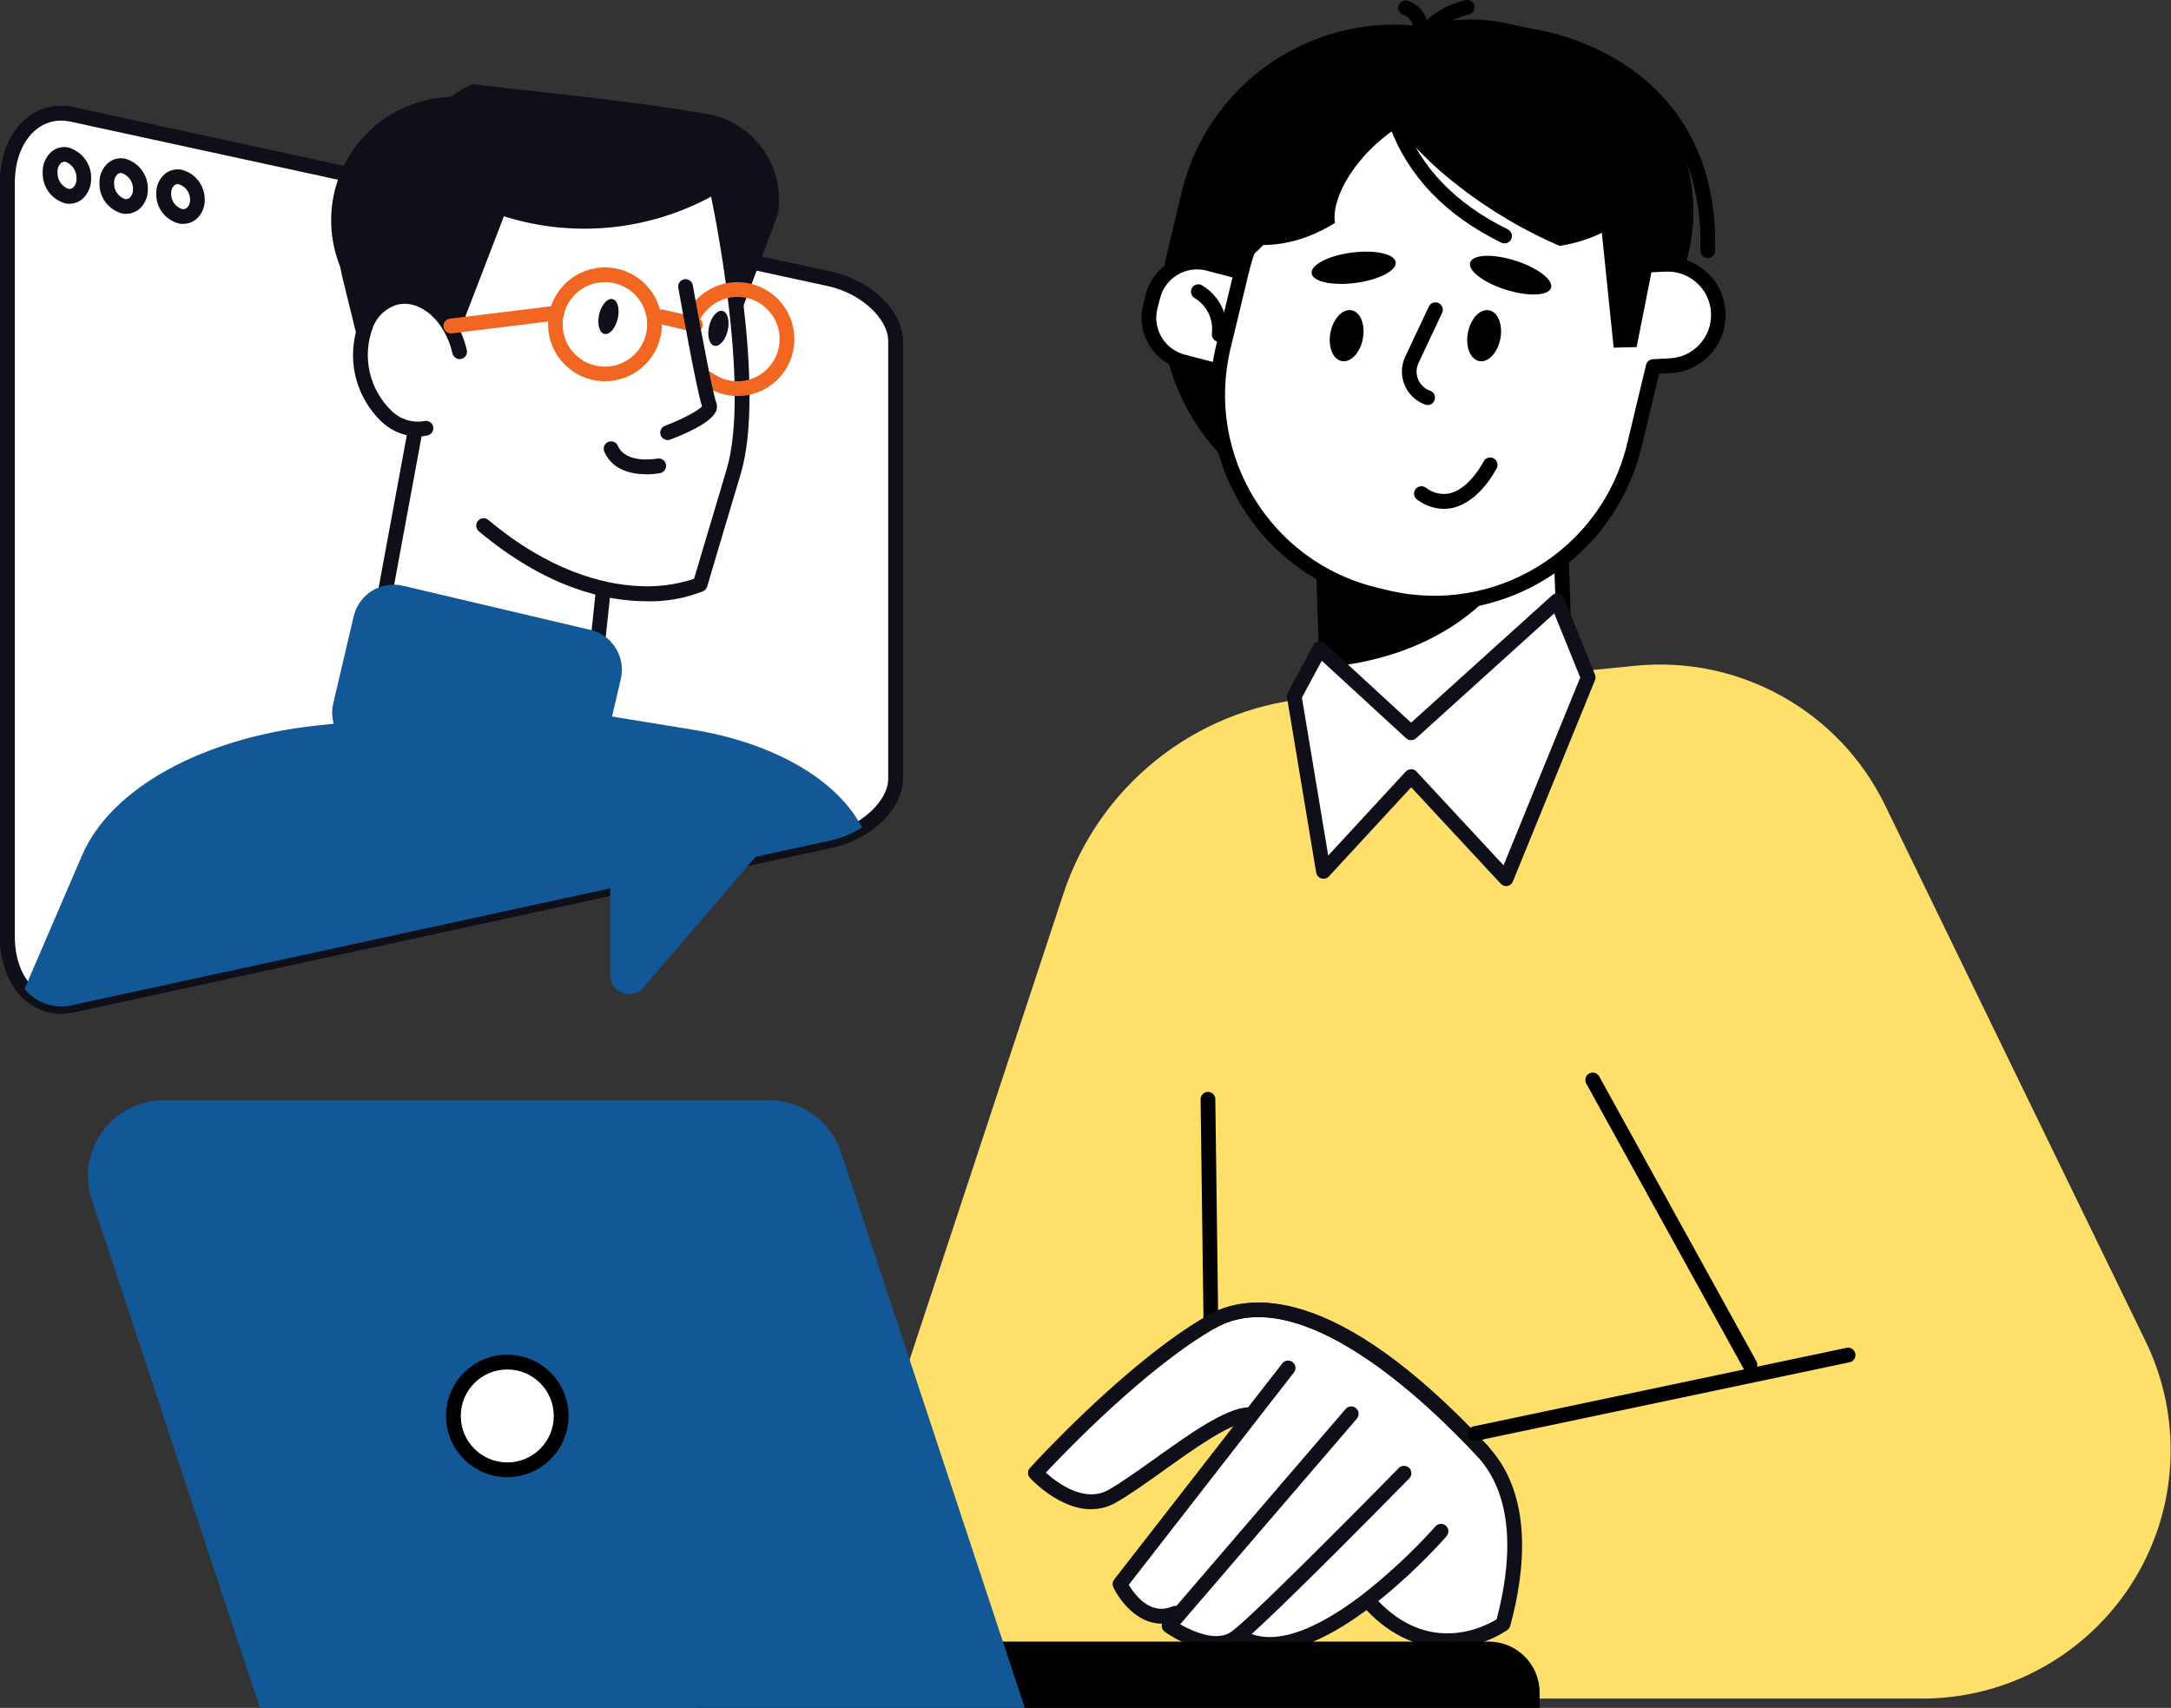
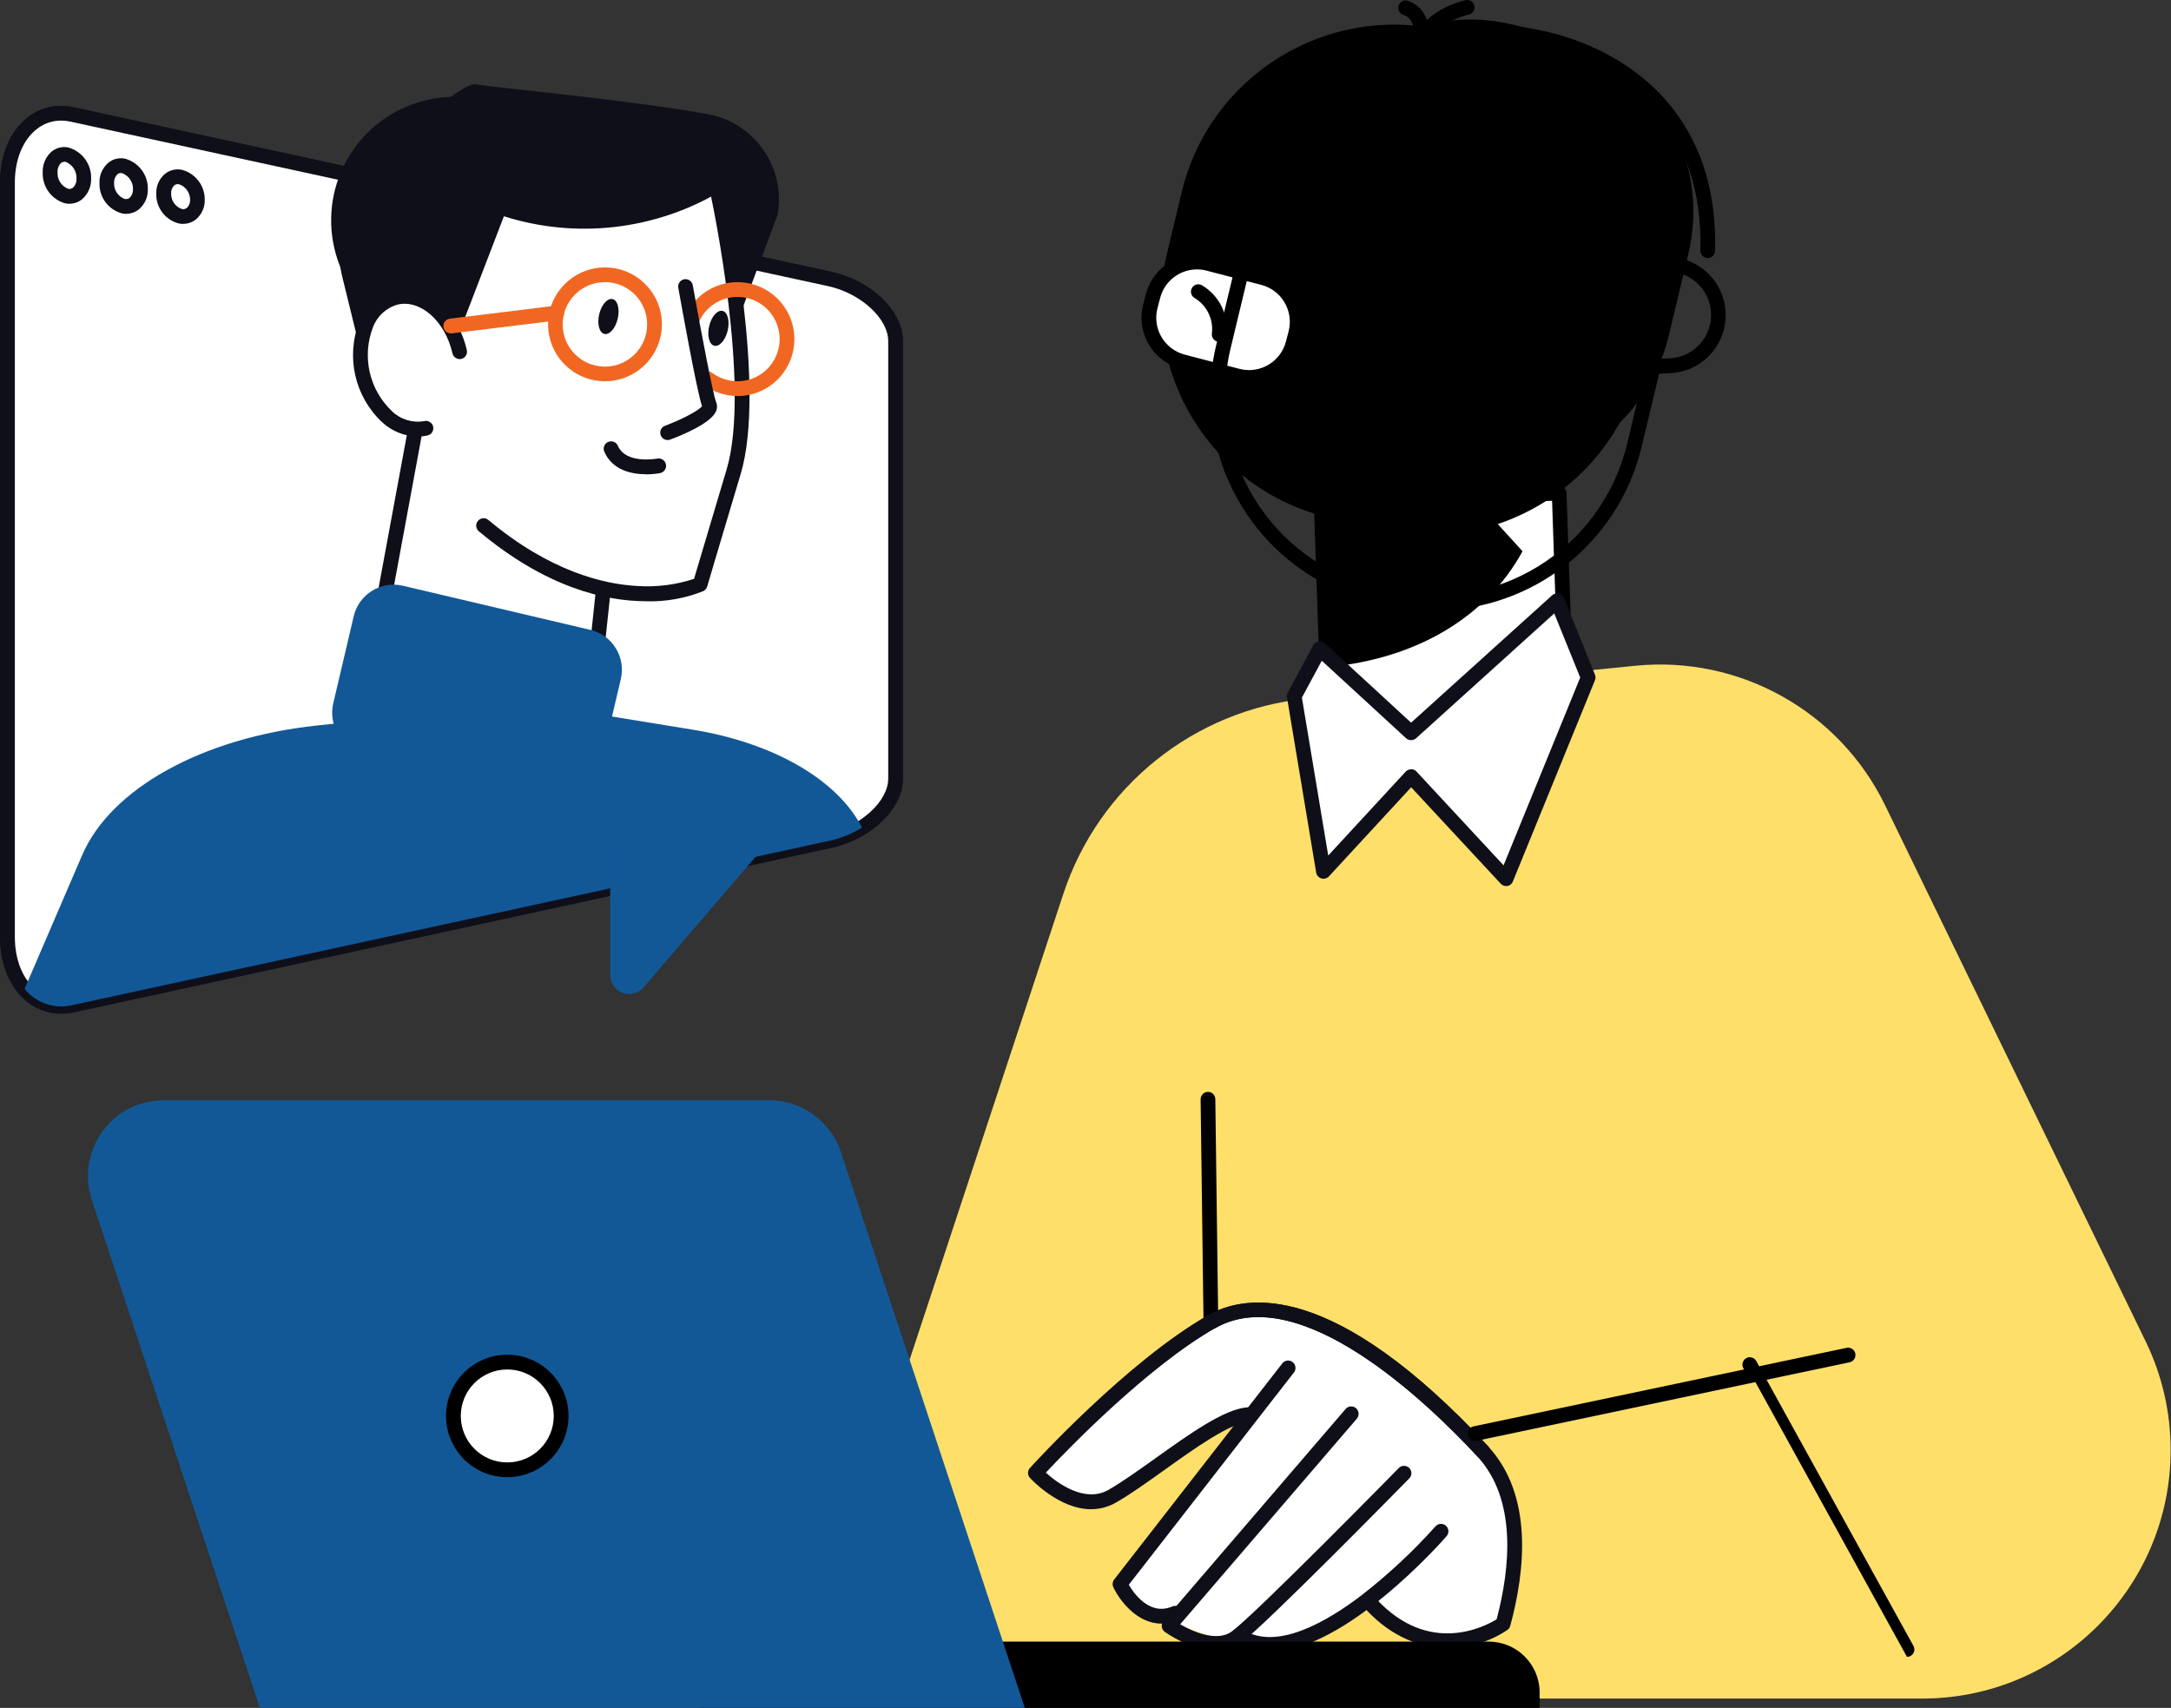
<svg xmlns="http://www.w3.org/2000/svg" id="Layer_1" viewBox="0 0 310.15 244.01">
  <rect x="0" y="0" width="310.15" height="244.01" fill="#333333" stroke="none" />
  <defs>
    <style>.cls-1{fill:none;}.cls-2{clip-path:url(#clippath);}.cls-3{fill:#fff;}.cls-4{fill:#f16722;}.cls-5{fill:#fddf6a;}.cls-6{fill:#125897;}.cls-7{fill:#0f0f19;}</style>
    <clipPath id="clippath">
      <rect class="cls-1" width="310.15" height="244.01" />
    </clipPath>
  </defs>
  <g class="cls-2">
    <g id="Group_2300">
      <path id="Path_4213" class="cls-5" d="m113.97,242.68h160.62c19.61,0,35.51-15.9,35.51-35.51,0-5.38-1.22-10.69-3.57-15.52l-37.22-76.59c-6.55-13.47-20.8-21.43-35.7-19.94l-46.93,4.69c-16.07,1.61-29.69,12.53-34.76,27.87l-37.95,115.01Z" />
      <path id="Path_4214" d="m173.18,204.55c-.58,0-1.05-.46-1.05-1.04l-.61-46.44c0-.58.46-1.06,1.04-1.07h.01c.58,0,1.05.46,1.05,1.04l.61,46.44c0,.58-.46,1.06-1.04,1.07h-.01Z" />
      <path id="Path_4215" class="cls-3" d="m191.24,231l3.96-2.19s8.18,10.58,18.87,3.12c2.61-1.82,2.74-18.79-2.27-24.59-9.82-11.37-28.06-25.59-38.71-18.5s-24.77,20.93-24.77,20.93c0,0,5.87,7.73,11.44,3.43,5.44-4.03,11.27-7.51,17.4-10.38l-16.87,23.87c2.23,2.44,5.02,4.31,8.12,5.46,4.64,1.48,10.93,5.76,22.85-1.16" />
      <path id="Path_4216" class="cls-7" d="m155.88,215.63c-4.57,0-8.53-4.25-8.74-4.48-.37-.4-.37-1.02,0-1.42.56-.62,13.93-15.26,25.43-21.82,5.53-3.15,18.08-4.91,40.01,18.7.4.42.39,1.09-.03,1.49-.42.4-1.09.39-1.49-.03,0,0-.01-.01-.02-.02-7.24-7.79-25.36-25.17-37.42-18.3-9.76,5.56-21.3,17.54-24.21,20.65,1.57,1.42,5.52,4.41,8.95,2.46,1.9-1.09,4.23-2.75,6.7-4.51,4.84-3.46,9.84-7.03,13.11-7.28.58-.02,1.07.44,1.09,1.02.02.55-.39,1.01-.93,1.08-2.68.2-7.65,3.75-12.04,6.89-2.51,1.79-4.88,3.49-6.88,4.62-1.07.62-2.28.94-3.51.94" />
      <path id="Path_4217" class="cls-7" d="m165.91,231.97c-3.39,0-5.89-3.17-6.86-5.2-.17-.36-.12-.79.12-1.1l24.02-30.88c.36-.46,1.02-.54,1.48-.18.46.36.54,1.02.18,1.48h0l-23.59,30.33c.79,1.34,3.05,4.46,6.21,3.1.53-.23,1.16.02,1.39.55s-.02,1.16-.55,1.39c-.76.34-1.57.51-2.4.52" />
      <path id="Path_4218" class="cls-7" d="m173.76,235.86c-3.56,0-7.16-2.57-7.36-2.72-.47-.34-.58-1-.24-1.47.02-.02.04-.05.05-.07l26.01-30.28c.37-.45,1.04-.51,1.49-.14.45.37.51,1.04.14,1.49,0,0-.02.02-.02.03l-25.23,29.37c1.94,1.13,5.34,2.54,7.39,1.01,3.52-2.63,23.61-23.1,23.81-23.31.39-.43,1.06-.46,1.49-.07.43.39.46,1.06.07,1.49-.02.02-.03.04-.05.05-.83.85-20.41,20.8-24.05,23.52-1.01.74-2.24,1.13-3.49,1.1" />
      <path id="Path_4219" class="cls-7" d="m181.37,236c-1.72.03-3.42-.44-4.88-1.35-.49-.32-.63-.97-.31-1.46.31-.48.94-.62,1.43-.33,4.75,2.99,11.88-1.09,17.02-5.03,3.76-2.94,7.25-6.19,10.43-9.74.38-.44,1.04-.5,1.49-.12.44.38.5,1.04.12,1.49,0,0,0,.01-.01.02-.68.78-14.54,16.51-25.29,16.51" />
      <path id="Path_4220" class="cls-7" d="m206.85,235.45c-3.69,0-7.9-1.38-11.78-5.57-.39-.44-.35-1.1.09-1.49.42-.37,1.07-.35,1.46.06,7.53,8.15,15.52,3.94,17.19,2.9,1.93-7.3,2.95-17.12-2.79-23.3-7.24-7.79-25.36-25.17-37.42-18.3-.5.3-1.15.13-1.44-.37-.3-.5-.13-1.15.37-1.44,0,0,.02-.01.03-.02,5.53-3.15,18.08-4.91,40.01,18.7,6.5,7,5.32,17.83,3.18,25.68-.07.24-.21.44-.41.58-2.51,1.68-5.47,2.58-8.49,2.57" />
      <path id="Path_4221" d="m210.73,205.87c-.58,0-1.05-.47-1.06-1.05,0-.5.35-.93.84-1.03l53.29-11.22c.57-.12,1.13.24,1.25.81s-.24,1.13-.81,1.25l-53.29,11.22c-.07.01-.14.02-.22.02" />
      <path id="Path_4222" class="cls-3" d="m205.17,106.28l3.53-.12c8.41-.29,15-7.34,14.71-15.75l-.68-19.94-33.99,1.15.68,19.94c.29,8.41,7.34,15,15.75,14.72" />
      <path id="Path_4223" d="m204.64,107.34c-8.78,0-15.98-6.97-16.27-15.74l-.68-19.94c-.02-.58.43-1.07,1.02-1.09,0,0,0,0,0,0l33.99-1.15c.58-.03,1.06.42,1.09,1,0,0,0,.01,0,.02l.68,19.94c.29,8.99-6.74,16.52-15.73,16.84l-3.53.12c-.19,0-.38,0-.57,0m-14.8-34.71l.64,18.89c.26,7.83,6.83,13.96,14.66,13.7,0,0,0,0,0,0l3.53-.12c7.83-.27,13.96-6.83,13.7-14.66l-.64-18.89-31.89,1.08Z" />
      <path id="Path_4224" d="m189.55,95.32l-.8-23.7,21.59-.73,7.17,7.87c-5.06,9.26-14.91,15.36-27.96,16.56" />
      <path id="Path_4225" d="m196.8,75.62l-7.04-1.69c-16.76-4.03-27.08-20.88-23.06-37.64l2.12-8.84c4.03-16.76,20.88-27.08,37.64-23.06,0,0,0,0,0,0l7.04,1.69c16.76,4.03,27.08,20.88,23.06,37.64,0,0,0,0,0,0l-2.12,8.84c-4.03,16.76-20.88,27.08-37.64,23.06" />
      <path id="Path_4226" d="m206.98,67.22l-5.87-1.41c-13.99-3.36-22.6-17.42-19.24-31.41l2.8-11.65c3.36-13.99,17.42-22.6,31.41-19.24l5.87,1.41c13.99,3.36,22.6,17.42,19.24,31.41,0,0,0,0,0,0l-2.8,11.65c-3.36,13.99-17.42,22.6-31.41,19.24" />
      <path id="Path_4227" d="m243.98,36.87h-.03c-.58-.01-1.04-.5-1.03-1.08,0,0,0,0,0,0,.23-8.59-2.23-15.63-7.3-20.93-5.36-5.6-13.72-9.03-22.37-9.18-.58-.01-1.04-.49-1.03-1.07.02-.58.49-1.04,1.07-1.04,9.2.16,18.12,3.84,23.85,9.83,5.47,5.72,8.12,13.27,7.88,22.44-.02.57-.48,1.03-1.05,1.03" />
      <path id="Path_4228" class="cls-3" d="m176.8,53.71l-7.81-2.03c-3.47-.9-5.56-4.45-4.66-7.93h0s.38-1.46.38-1.46c.9-3.47,4.45-5.56,7.93-4.66,0,0,0,0,0,0l7.81,2.03c3.47.9,5.56,4.45,4.66,7.92,0,0,0,0,0,0l-.38,1.46c-.9,3.47-4.45,5.56-7.93,4.66,0,0,0,0,0,0" />
      <path id="Path_4229" d="m178.45,54.98c-.65,0-1.29-.08-1.91-.25l-7.81-2.03c-4.04-1.05-6.46-5.17-5.41-9.21,0,0,0,0,0,0l.38-1.46c1.05-4.04,5.18-6.46,9.21-5.41l7.81,2.03c4.03,1.05,6.46,5.17,5.41,9.21l-.38,1.46c-.87,3.32-3.86,5.65-7.3,5.66m-7.44-16.49c-2.48,0-4.65,1.68-5.27,4.08l-.38,1.46c-.76,2.91.99,5.88,3.9,6.64l7.81,2.03h0c2.91.76,5.88-.99,6.64-3.9l.38-1.46c.75-2.91-.99-5.88-3.9-6.64l-7.81-2.03c-.45-.12-.91-.18-1.37-.18" />
-       <path id="Path_4230" class="cls-3" d="m212.8,16.97l1.61.39c10.32,2.48,18.49,10.33,21.38,20.53l1.97-.1c4-.25,7.44,2.8,7.69,6.79.25,4-2.8,7.44-6.79,7.69-.04,0-.08,0-.12,0l-2.36.12c-.03.12-.05.24-.08.37l-2.63,10.93c-3.79,15.77-19.64,25.48-35.41,21.69,0,0,0,0,0,0l-1.61-.39c-15.77-3.79-25.48-19.64-21.69-35.41,0,0,0,0,0,0l2.63-10.93c3.79-15.77,19.64-25.48,35.41-21.69h0" />
      <path id="Path_4231" d="m204.92,87.26c-2.39,0-4.77-.29-7.1-.85l-1.61-.39c-16.32-3.94-26.37-20.35-22.47-36.68l2.63-10.93c3.94-16.32,20.35-26.38,36.68-22.47l1.61.39c10.39,2.51,18.7,10.27,21.91,20.46l1.14-.06c4.58-.28,8.52,3.2,8.8,7.78.28,4.58-3.2,8.52-7.78,8.8-.05,0-.09,0-.14,0l-1.56.08-2.53,10.53c-3.3,13.66-15.52,23.3-29.58,23.32m1.02-70.05c-13.08.02-24.45,8.98-27.52,21.7l-2.63,10.93c-3.63,15.2,5.72,30.47,20.91,34.13l1.61.39c15.2,3.63,30.47-5.72,34.14-20.91l2.7-11.28c.1-.46.5-.8.97-.83l2.36-.12c3.42-.13,6.09-3.01,5.96-6.43s-3.01-6.09-6.43-5.96c-.06,0-.12,0-.19,0l-1.97.1c-.49.02-.93-.29-1.07-.76-2.8-9.83-10.68-17.4-20.62-19.8l-1.61-.39c-2.17-.52-4.38-.79-6.61-.79" />
      <path id="Path_4232" d="m175.97,38.21v.05c5.86-2.2,12.46-13.22,15.86-27.39v-.05c-5.86,2.2-12.46,13.22-15.86,27.39" />
      <path id="Path_4233" d="m174.18,48.83s-.09,0-.14,0c-.58-.08-.98-.6-.91-1.18,0,0,0,0,0,0,.25-2.02-.71-4.01-2.45-5.06-.51-.28-.69-.93-.41-1.43.28-.51.93-.69,1.43-.41,2.5,1.47,3.88,4.3,3.51,7.18-.07.52-.52.92-1.04.92" />
-       <path id="Path_4234" d="m199.39,37.46c.16,1.2-2.4,2.52-5.72,2.96s-6.13-.18-6.29-1.37,2.4-2.53,5.72-2.96,6.13.18,6.29,1.37" />
      <path id="Path_4235" d="m221.58,41.13c-.36,1.15-3.24,1.27-6.43.27s-5.49-2.75-5.12-3.9,3.24-1.28,6.43-.27,5.48,2.75,5.12,3.9" />
      <path id="Path_4236" d="m203.97,57.87c-.12,0-.24-.02-.35-.06-2.6-.92-3.97-3.77-3.06-6.38.06-.16.12-.32.19-.47l3.37-7.16c.25-.53.88-.75,1.4-.5.53.25.75.88.5,1.4l-3.37,7.16c-.68,1.44-.06,3.17,1.38,3.85.09.04.18.08.27.11.55.19.84.8.64,1.35-.15.42-.55.7-.99.7" />
      <path id="Path_4237" d="m206.28,72.71c-1.37-.03-2.69-.48-3.79-1.3-.49-.32-.62-.97-.31-1.46.32-.49.97-.62,1.46-.31.02.01.03.02.05.03.98.78,2.26,1.08,3.49.8,2.82-.72,4.75-4.51,4.77-4.54.27-.52.9-.72,1.42-.45.5.26.71.88.47,1.39-.1.19-2.37,4.68-6.13,5.65-.47.12-.95.18-1.44.18" />
      <path id="Path_4238" d="m224.51,13.45c4.76,2.91,9.07,6.5,12.78,10.66-.38,1.03-.87,2.02-1.46,2.95-2.81,4.48-7.53,7.21-13.01,8.07-3.1-1.33-6.1-2.9-8.95-4.7-12.22-7.66-19.74-17.67-16.8-22.36s15.23-2.29,27.45,5.37" />
      <path id="Path_4239" d="m179.53,19.09c-4.77,4.04-7.02,9.22-6.98,13.93.97.53,1.98.95,3.04,1.28,5.06,1.54,10.42.5,15.12-2.45-.56-3.63,2.98-9.7,8.74-13.51,12.03-7.95-5.57-11.38-19.91.75" />
      <path id="Path_4240" d="m214.34,48.41c-.39,2.01-1.74,3.43-3.02,3.18s-2-2.08-1.61-4.08,1.74-3.43,3.02-3.18,2,2.08,1.61,4.08" />
      <path id="Path_4241" d="m194.7,48.41c-.39,2.01-1.74,3.43-3.02,3.18s-2-2.08-1.61-4.08,1.74-3.43,3.02-3.18,1.99,2.08,1.6,4.08" />
      <path id="Path_4242" d="m202.75,8.04c-.06,0-.12,0-.18-.02-.57-.1-.96-.65-.86-1.22,0,0,0,0,0,0,.94-5.36,7.43-6.73,7.71-6.79.57-.1,1.12.28,1.22.85.1.55-.25,1.09-.8,1.22-.05.01-5.36,1.15-6.05,5.08-.09.5-.53.87-1.04.87" />
      <path id="Path_4243" d="m202.93,5.67h-.08c-.58-.04-1.02-.55-.97-1.13h0c.2-1.03-.38-2.06-1.37-2.41-.55-.17-.87-.75-.71-1.31.16-.55.74-.87,1.29-.72,1.95.63,3.17,2.56,2.9,4.59-.04.55-.5.98-1.05.98" />
      <path id="Path_4244" d="m214.94,34.78c-.16,0-.32-.04-.46-.11-7.94-3.89-13.3-9.47-15.95-16.6-.2-.55.08-1.15.62-1.36s1.15.08,1.36.62h0c2.45,6.6,7.47,11.8,14.9,15.44.52.26.74.89.48,1.41-.18.36-.54.59-.95.59" />
      <path id="Path_4245" d="m237.61,30.38l-3.8,19.21-3.28.08-2.45-23.77,9.53,4.48Z" />
      <path id="Path_4246" class="cls-3" d="m184.91,99.45l4.17,25.04,12.52-13.56,13.56,14.61,11.73-28.76-4.43-10.96-20.86,18.85-13.04-12-3.65,6.79Z" />
      <path id="Path_4247" class="cls-7" d="m215.16,126.59c-.29,0-.57-.12-.77-.34l-12.79-13.77-11.75,12.73c-.39.43-1.06.45-1.49.06-.17-.16-.29-.37-.33-.6l-4.17-25.04c-.04-.23,0-.47.11-.67l3.65-6.78c.28-.51.92-.7,1.43-.43.08.04.15.09.21.15l12.33,11.35,20.15-18.2c.43-.39,1.1-.36,1.49.07.08.09.15.2.2.31l4.43,10.96c.1.25.1.54,0,.79l-11.73,28.76c-.16.4-.55.66-.98.66m-13.56-16.71c.29,0,.57.12.77.34l12.44,13.4,10.95-26.83-3.71-9.16-19.74,17.84c-.4.36-1.02.36-1.42,0l-12.05-11.08-2.84,5.27,3.76,22.56,11.06-11.98c.2-.22.48-.34.77-.34h0Z" />
      <path id="Path_4248" d="m99.78,244.01h120.17v-2.2c0-4.02-3.26-7.27-7.28-7.27h-112.9v9.47Z" />
      <path id="Path_4249" class="cls-6" d="m146.4,244.01H37.13l-24.01-72.58c-1.88-5.68,1.2-11.81,6.88-13.69,1.1-.36,2.25-.55,3.4-.55h86.45c4.67,0,8.82,3,10.29,7.43l26.26,79.38Z" />
      <path id="Path_4250" class="cls-3" d="m80.16,202.3c0,4.25-3.45,7.7-7.7,7.7s-7.7-3.45-7.7-7.7c0-4.25,3.45-7.7,7.7-7.7h0c4.25,0,7.7,3.45,7.7,7.7" />
      <path id="Path_4251" d="m72.47,211.05c-4.83,0-8.75-3.92-8.75-8.75s3.92-8.75,8.75-8.75,8.75,3.92,8.75,8.75h0c0,4.83-3.92,8.74-8.75,8.75m0-15.39c-3.67,0-6.64,2.97-6.64,6.64,0,3.67,2.97,6.64,6.64,6.64,3.67,0,6.64-2.97,6.64-6.64,0-3.67-2.98-6.64-6.64-6.64" />
-       <path id="Path_4252" d="m250,196.05c-.38,0-.74-.21-.93-.54l-22.44-40.67c-.3-.5-.13-1.15.37-1.45.5-.3,1.15-.13,1.45.37.01.02.02.04.03.06l22.44,40.67c.28.51.09,1.15-.42,1.43-.16.09-.33.13-.51.13" />
+       <path id="Path_4252" d="m250,196.05c-.38,0-.74-.21-.93-.54c-.3-.5-.13-1.15.37-1.45.5-.3,1.15-.13,1.45.37.01.02.02.04.03.06l22.44,40.67c.28.51.09,1.15-.42,1.43-.16.09-.33.13-.51.13" />
      <path id="Path_4253" class="cls-3" d="m118.64,120.09c-36.1,7.84-72.19,15.67-108.28,23.51-5.13,1.15-9.3-3.21-9.3-9.75V26.11c0-6.53,4.16-10.9,9.3-9.75,36.09,7.84,72.19,15.67,108.28,23.51,5.13,1.15,9.3,5.11,9.3,8.85v62.52c0,3.73-4.16,7.7-9.3,8.85" />
      <path id="Path_4254" class="cls-7" d="m8.74,144.83c-1.78,0-3.5-.61-4.88-1.72-2.45-1.97-3.86-5.34-3.86-9.26V26.11c0-3.92,1.41-7.3,3.86-9.26,1.88-1.52,4.36-2.07,6.72-1.51l108.28,23.51c5.68,1.28,10.12,5.61,10.13,9.87v62.52c0,4.26-4.44,8.6-10.12,9.87h0l-108.29,23.51c-.6.14-1.22.21-1.83.21m-.02-127.6c-1.29,0-2.54.44-3.54,1.26-1.95,1.57-3.07,4.34-3.07,7.62v107.74c0,3.27,1.12,6.05,3.07,7.62,1.38,1.12,3.21,1.53,4.94,1.1l108.29-23.51c4.59-1.03,8.47-4.61,8.47-7.81v-62.52c0-3.21-3.88-6.78-8.47-7.82L10.13,17.39c-.46-.1-.93-.16-1.4-.16m109.91,102.85h0Z" />
      <path id="Path_4255" class="cls-3" d="m118.64,120.09c-36.1,7.84-72.19,15.67-108.28,23.51-5.13,1.15-9.3-3.21-9.3-9.75V26.11c0-6.53,4.16-10.9,9.3-9.75,36.09,7.84,72.19,15.67,108.28,23.51,5.13,1.15,9.3,5.11,9.3,8.85v62.52c0,3.73-4.16,7.7-9.3,8.85" />
      <path id="Path_4256" class="cls-7" d="m8.74,144.83c-1.78,0-3.5-.61-4.88-1.72-2.45-1.97-3.86-5.34-3.86-9.26V26.11c0-3.92,1.41-7.3,3.86-9.26,1.88-1.52,4.36-2.07,6.72-1.51l108.28,23.51c5.68,1.28,10.12,5.61,10.13,9.87v62.52c0,4.26-4.44,8.6-10.12,9.87h0l-108.29,23.51c-.6.14-1.22.21-1.83.21m-.02-127.6c-1.29,0-2.54.44-3.54,1.26-1.95,1.57-3.07,4.34-3.07,7.62v107.74c0,3.27,1.12,6.05,3.07,7.62,1.38,1.12,3.21,1.53,4.94,1.1l108.29-23.51c4.59-1.03,8.47-4.61,8.47-7.81v-62.52c0-3.21-3.88-6.78-8.47-7.82L10.13,17.39c-.46-.1-.93-.16-1.4-.16m109.91,102.85h0Z" />
      <path id="Path_4257" class="cls-7" d="m9.91,29.12c-.18,0-.36-.02-.53-.05-2-.53-3.36-2.38-3.28-4.45-.04-1.12.42-2.2,1.26-2.95.67-.56,1.55-.78,2.4-.6,1.98.56,3.32,2.39,3.26,4.44h0c.03,1.11-.42,2.17-1.24,2.91-.52.45-1.18.69-1.86.69m-.73-5.99c-.17,0-.34.06-.48.17-.34.35-.52.83-.49,1.32-.06,1.04.56,2,1.54,2.37.24.05.49-.02.68-.18.34-.34.52-.81.49-1.3h0c.04-1.04-.58-2-1.56-2.38-.06-.01-.12-.02-.18-.02" />
      <path id="Path_4258" class="cls-7" d="m18.03,30.56c-.18,0-.36-.02-.54-.05-1.98-.51-3.35-2.32-3.28-4.37-.04-1.09.42-2.15,1.24-2.87.67-.56,1.57-.78,2.42-.6,1.96.54,3.3,2.34,3.25,4.37h0c.03,1.07-.41,2.11-1.22,2.82-.53.45-1.2.69-1.89.69m-.75-5.83c-.18,0-.35.06-.49.18-.33.33-.5.78-.47,1.24-.05,1.02.58,1.95,1.53,2.29.25.05.51-.02.7-.18.32-.32.49-.76.47-1.21.03-1.02-.6-1.95-1.56-2.3-.06-.01-.12-.02-.18-.02" />
      <path id="Path_4259" class="cls-7" d="m26.15,31.99c-.18,0-.37-.02-.55-.05-1.97-.48-3.33-2.26-3.28-4.29-.03-1.06.41-2.09,1.22-2.79.68-.56,1.59-.78,2.45-.6,1.94.51,3.28,2.28,3.26,4.28.03,1.05-.41,2.05-1.19,2.75-.53.45-1.2.7-1.9.69m-.77-5.67c-.18,0-.36.06-.5.18-.31.3-.47.72-.44,1.16-.03.99.59,1.89,1.53,2.21.26.06.53,0,.74-.18.3-.29.46-.71.44-1.13.01-1-.62-1.89-1.56-2.22-.07-.01-.13-.02-.2-.02" />
      <path id="Path_4260" class="cls-3" d="m56.48,42.01c4.58-1.13,6.99.81,8.21,2.65.17.26.32.52.46.79.37-9.27,3.21-15.72,8.48-19.19,4.58-3.02,11.1-3.74,18.84-2.08,3.58.77,7.06,1.92,10.39,3.43.14.07.23.19.27.34.24,1.11,5.8,27.37,2.15,39.58-3.66,12.23-4.79,16.1-4.79,16.1-.04.14-.14.25-.26.31-.08.04-5.4,2.39-13.59.72l-1.16,10.91c-.01.15-.1.28-.22.36-.16.11-2.6,1.56-9.34-.03-4.75-1.12-11.65-3.75-21.4-9.42-.18-.1-.27-.31-.24-.51l4.48-24.22c-3.34-.51-6.45-3.76-7.46-8.21-1.24-5.44,1.03-10.49,5.17-11.52" />
      <path id="Path_4261" class="cls-7" d="m68.99,14.31c3.99.93,7.52,3.22,10,6.49-12.52.69-23.06,9.61-25.8,21.84-.13.56-.24,1.12-.34,1.67-7.09-6.68-7.42-17.84-.74-24.93,4.32-4.58,10.75-6.52,16.88-5.07" />
      <path id="Path_4262" class="cls-7" d="m62.48,55.64l-10.37-3-3.19-13c-1.58-6.42.53-13.19,5.48-17.58,5.52-4.88,12.1-10.35,13.52-10.02,1.62.38,21.21,2.11,33.18,4.27,6.73,1.21,11.2,7.66,9.99,14.39,0,0,0,0,0,0l-5.1,13.57-3.19-16.86c-9.31,5.48-20.51,6.75-30.81,3.49l-9.51,24.73Z" />
      <path id="Path_4263" class="cls-4" d="m86.43,54.47c-4.49,0-8.13-3.64-8.13-8.13s3.64-8.13,8.13-8.13c4.49,0,8.13,3.64,8.13,8.13,0,.63-.07,1.25-.22,1.86-.86,3.67-4.14,6.27-7.92,6.27m-.01-14.16c-3.33,0-6.03,2.7-6.03,6.04,0,3.33,2.7,6.03,6.04,6.03,3.33,0,6.03-2.7,6.03-6.04,0-2.8-1.92-5.23-4.64-5.87-.46-.11-.92-.16-1.39-.16m6.9,7.65h0Z" />
      <path id="Path_4264" class="cls-7" d="m92.32,67.76c-1.96,0-4.81-.51-5.99-3.23-.23-.53.01-1.16.55-1.39.53-.23,1.16.01,1.39.55,1.16,2.68,5.59,1.83,5.64,1.83.57-.11,1.12.27,1.23.84.11.56-.26,1.11-.82,1.23-.66.12-1.33.18-1.99.18" />
      <path id="Path_4265" class="cls-3" d="m60.85,61.19c-3.83.87-7.89-2.61-9.07-7.77s.98-10.06,4.81-10.93,7.89,2.61,9.07,7.77l-4.81,10.93Z" />
      <path id="Path_4266" class="cls-7" d="m59.65,62.38c-1.86-.05-3.64-.76-5.01-2.01-3.97-3.68-5.28-9.42-3.29-14.45.85-2.21,2.72-3.87,5.01-4.46,4.39-1,9.03,2.84,10.33,8.56.13.57-.23,1.13-.79,1.26s-1.13-.23-1.26-.79c-1.04-4.59-4.54-7.72-7.81-6.98-1.64.45-2.96,1.66-3.55,3.25-1.61,4.18-.53,8.93,2.73,12,1.22,1.18,2.94,1.7,4.61,1.4.57-.13,1.13.23,1.26.79.13.57-.23,1.13-.79,1.26-.47.11-.96.16-1.44.16" />
-       <path id="Path_4267" class="cls-4" d="m99.34,47.46c-.08,0-.16,0-.24-.03l-4.74-1.12c-.57-.13-.92-.7-.79-1.27s.7-.92,1.27-.79l4.74,1.12c.57.14.92.7.78,1.27-.11.47-.53.81-1.02.81" />
      <path id="Path_4268" class="cls-7" d="m88.25,45.53c-.32,1.38-1.18,2.35-1.91,2.18s-1.06-1.43-.74-2.8,1.18-2.35,1.91-2.18,1.06,1.43.74,2.8" />
      <path id="Path_4269" class="cls-7" d="m103.96,47.22c-.32,1.38-1.18,2.35-1.91,2.18s-1.06-1.43-.74-2.8,1.18-2.35,1.91-2.18,1.06,1.43.74,2.8" />
      <path id="Path_4270" class="cls-4" d="m64.39,47.63c-.58,0-1.05-.49-1.04-1.07,0-.52.39-.96.91-1.03l15.15-1.86c.58-.07,1.1.34,1.18.92.07.58-.34,1.1-.92,1.18l-15.15,1.86s-.09,0-.13,0" />
      <path id="Path_4271" class="cls-7" d="m92.35,85.9c-5.8,0-14.26-1.89-23.94-9.99-.45-.37-.51-1.04-.13-1.49s1.04-.51,1.49-.13c8.75,7.32,16.39,9.17,21.26,9.43,2.75.19,5.51-.16,8.12-1.02.4-1.38,1.72-5.81,4.65-15.61,3.54-11.83-2.12-38.54-2.18-38.81-.12-.57.24-1.13.81-1.25s1.13.24,1.25.81c.24,1.12,5.83,27.51,2.14,39.86-3.66,12.22-4.79,16.1-4.79,16.1-.09.29-.29.53-.57.66-2.58,1.03-5.33,1.52-8.11,1.45m7.66-2.41h0Z" />
      <path id="Path_4272" class="cls-7" d="m54.77,87.11c-.06,0-.13,0-.19-.02-.57-.11-.95-.65-.84-1.23,0,0,0,0,0,0l4.52-24.45c.11-.57.66-.95,1.23-.85.57.11.95.66.84,1.23l-4.52,24.45c-.09.5-.53.86-1.03.86" />
      <path id="Path_4273" class="cls-7" d="m85,96.57s-.07,0-.11,0c-.58-.06-1-.58-.94-1.16l1.19-11.25c.06-.58.58-1,1.16-.94.58.06,1,.58.94,1.16h0l-1.2,11.25c-.06.54-.51.94-1.05.94" />
      <path id="Path_4274" class="cls-4" d="m105.37,56.58c-1.73,0-3.41-.55-4.81-1.57-.48-.32-.62-.98-.29-1.46.32-.48.98-.62,1.46-.29.03.02.05.04.07.05,2.69,1.96,6.46,1.38,8.42-1.31,1.96-2.69,1.38-6.46-1.31-8.42-2.69-1.96-6.46-1.38-8.42,1.31-.23.32-.44.66-.6,1.02-.24.53-.87.76-1.4.52-.53-.24-.76-.87-.52-1.4h0c1.89-4.08,6.72-5.85,10.8-3.96,1.45.67,2.66,1.75,3.5,3.1,2.36,3.82,1.18,8.84-2.64,11.2-1.28.79-2.75,1.21-4.26,1.22" />
      <path id="Path_4275" class="cls-7" d="m95.38,62.87c-.58,0-1.05-.47-1.06-1.05,0-.44.27-.84.69-.99,2.42-.91,4.79-2.16,5.28-2.79-.77-2.32-2.94-14.42-3.39-16.92-.1-.57.28-1.12.85-1.22.57-.1,1.12.28,1.22.85h0c1.32,7.42,2.94,15.78,3.33,16.68.18.42.18.91-.01,1.33-.73,1.72-4.83,3.41-6.56,4.05-.12.04-.24.07-.37.07m5-4.6h0Z" />
      <path id="Path_4276" class="cls-6" d="m51.97,107.52l26.76,6.29c3.15.74,6.3-1.21,7.04-4.36,0,0,0,0,0,0l2.92-12.42c.74-3.15-1.21-6.3-4.36-7.04,0,0,0,0,0,0l-26.76-6.3c-3.15-.74-6.3,1.21-7.04,4.36,0,0,0,0,0,0l-2.92,12.43c-.74,3.15,1.21,6.3,4.36,7.04,0,0,0,0,0,0" />
      <path id="Path_4277" class="cls-6" d="m10.35,143.6l108.29-23.51c1.59-.36,3.12-.99,4.5-1.86-3.45-6.75-12.5-12.08-24.18-13.98l-23.54-3.83-30.19,3.24c-16.31,1.75-29.4,8.99-33.5,18.53l-8.22,19.1c1.65,2.02,4.31,2.92,6.85,2.31" />
      <path id="Path_4278" class="cls-6" d="m87.18,121.66v17.66c0,1.49,1.21,2.7,2.7,2.7.79,0,1.54-.34,2.05-.94l16.9-19.7c.97-1.13.84-2.84-.29-3.81-.57-.49-1.33-.72-2.08-.63l-16.9,2.04c-1.36.16-2.38,1.31-2.38,2.68" />
    </g>
  </g>
</svg>